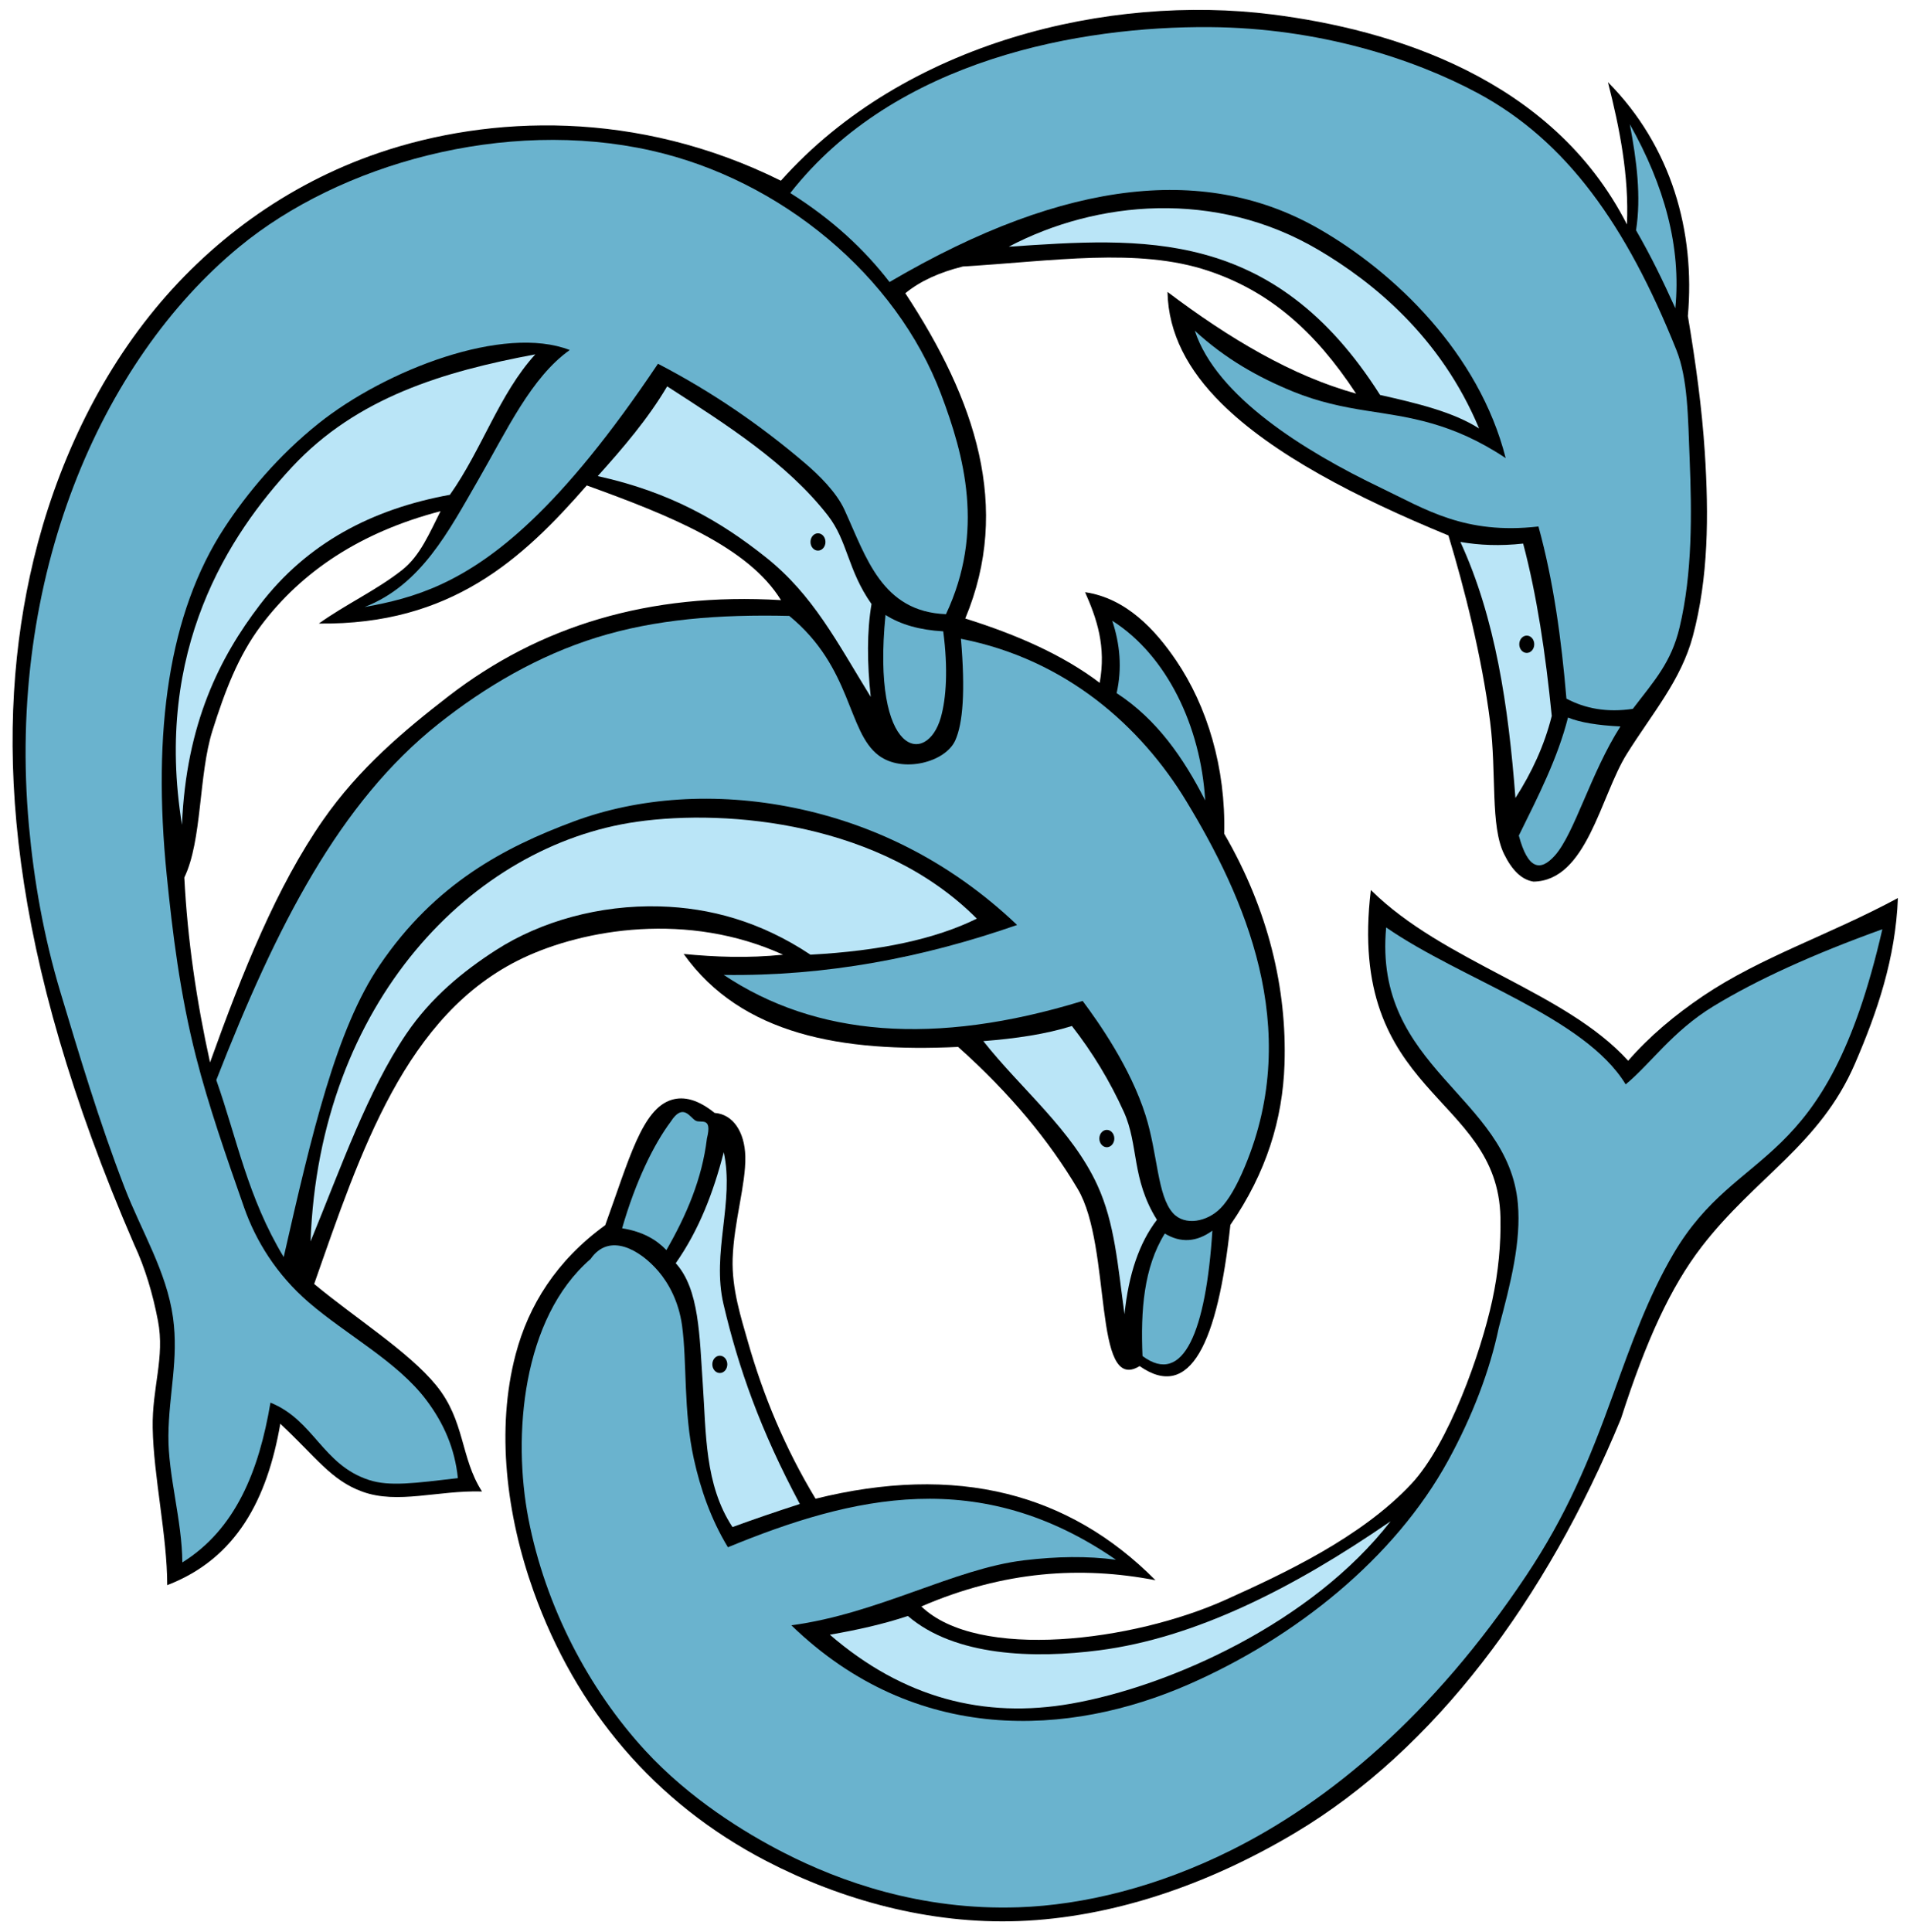
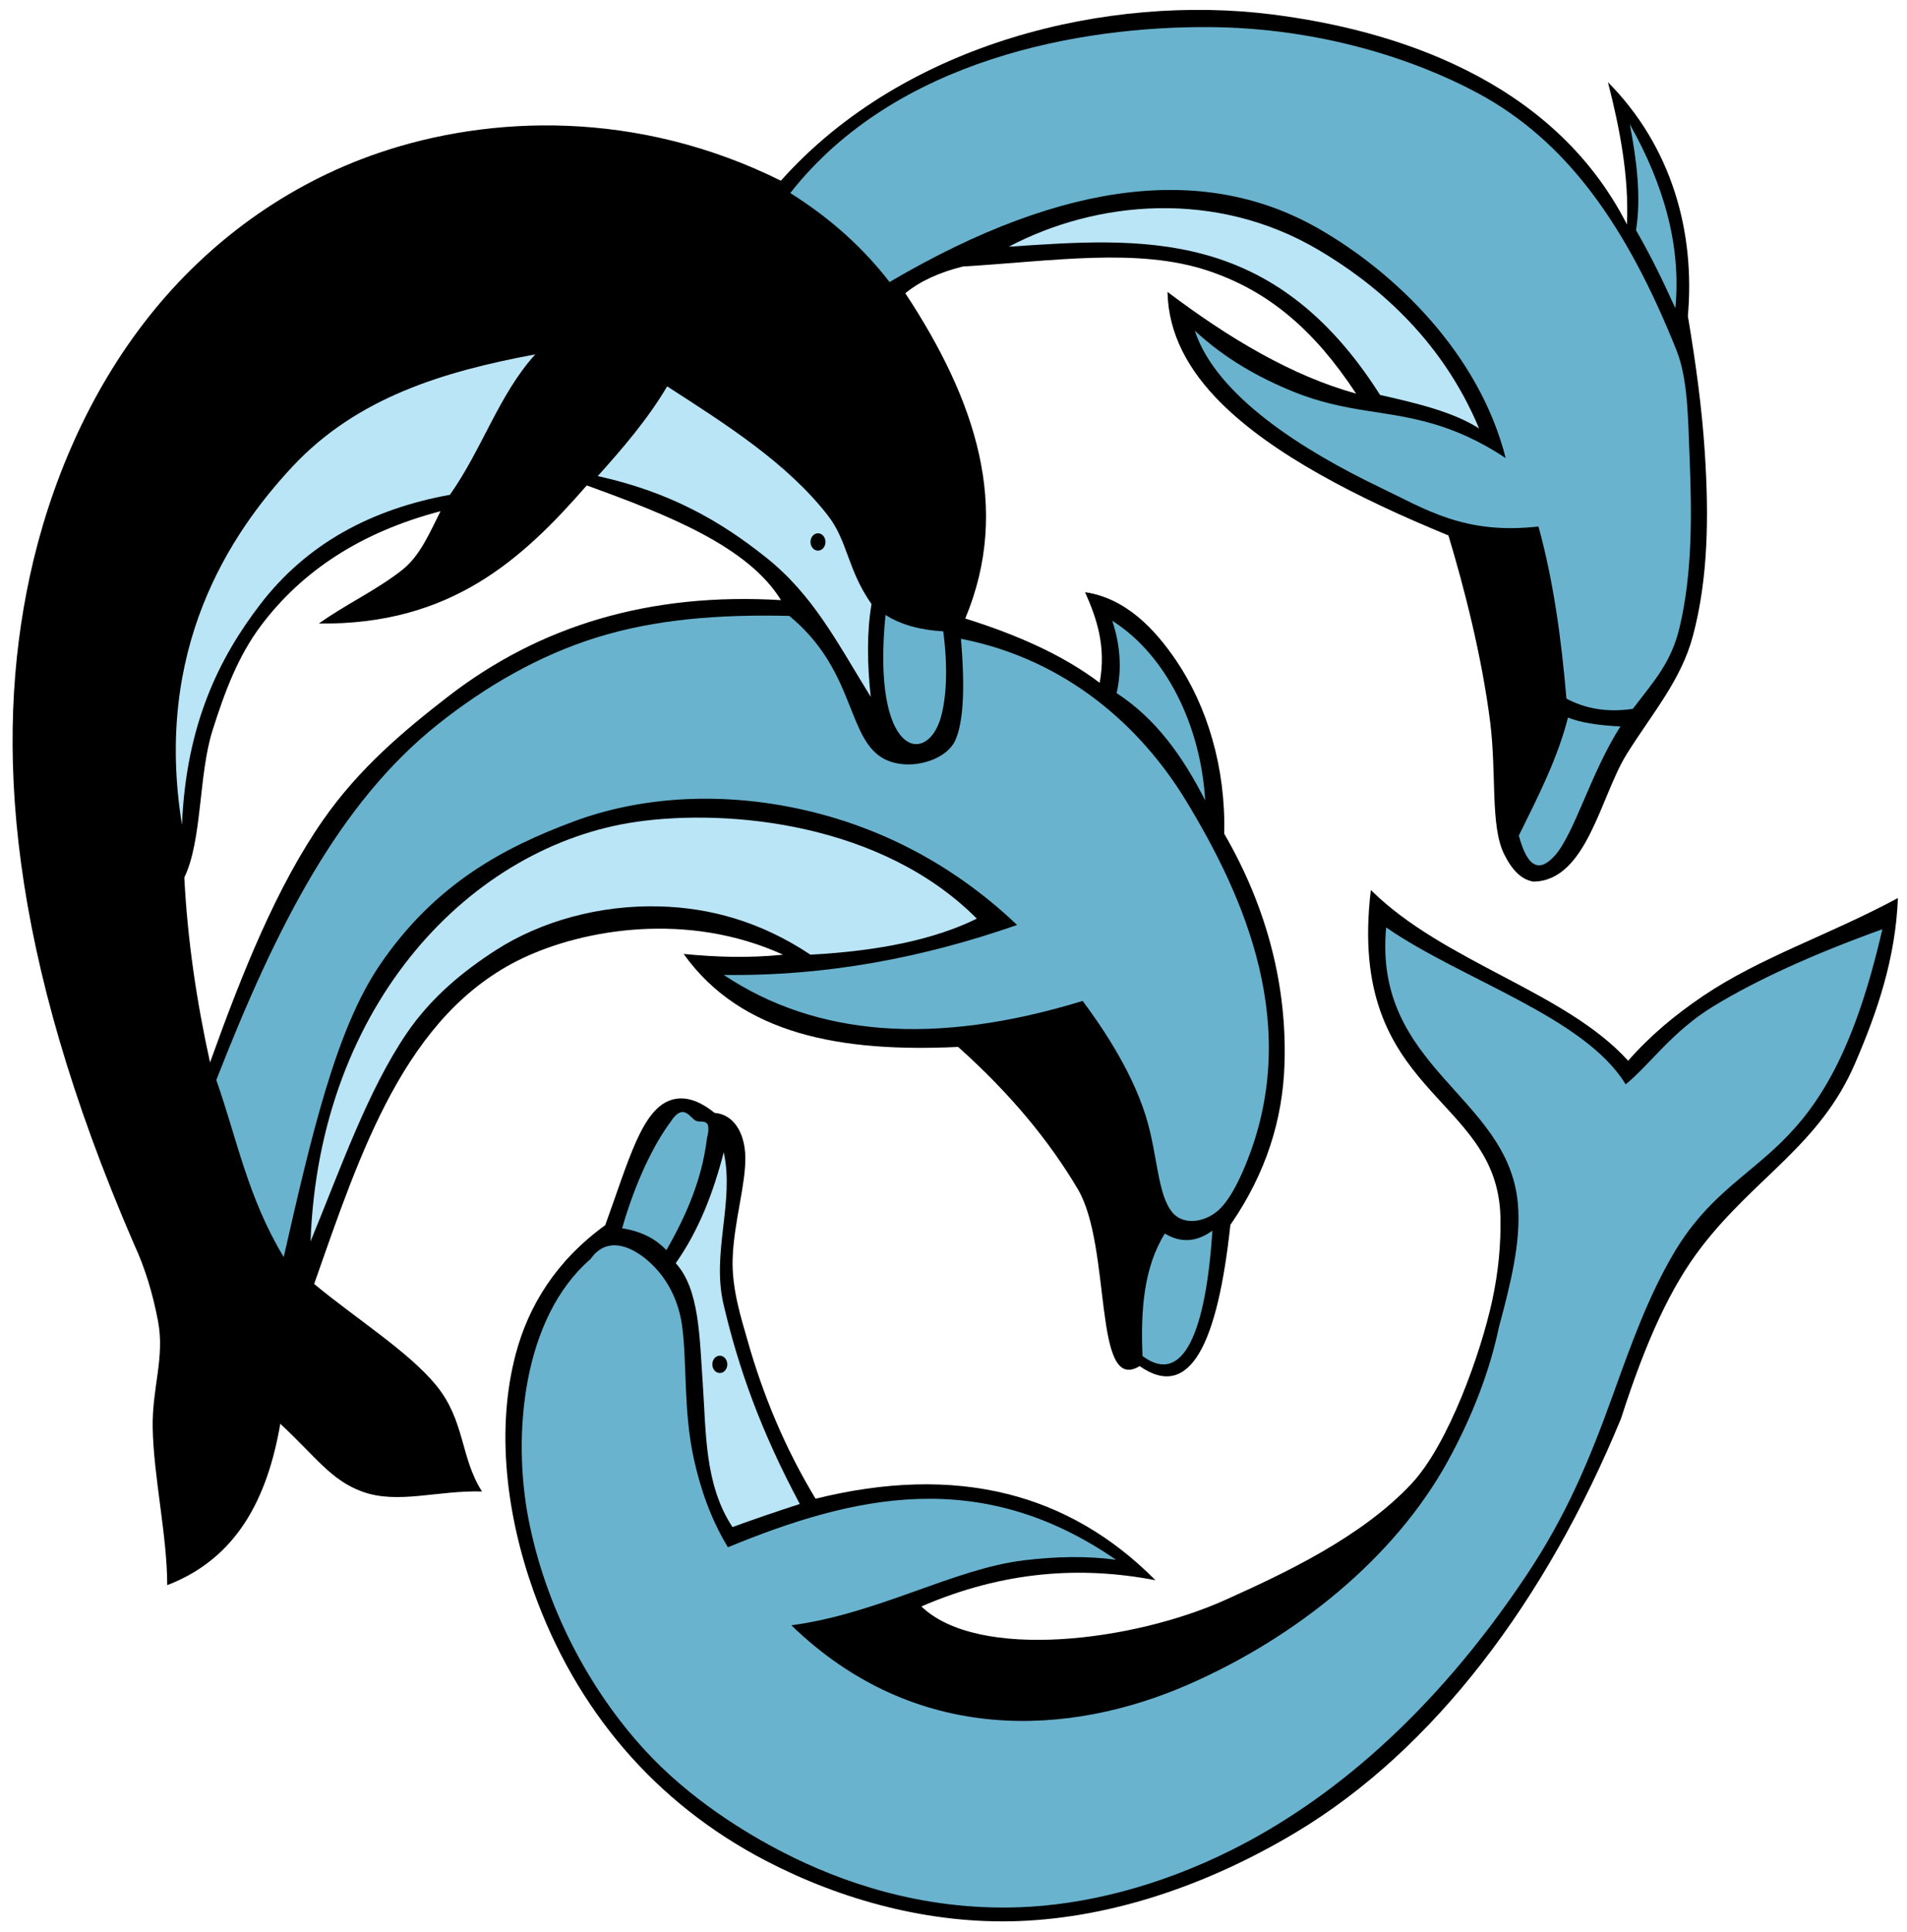
<svg xmlns="http://www.w3.org/2000/svg" version="1.1" viewBox="0 0 394 399">
  <path d="m199.43 127.75c10.659 3.338 20.207 7.54 27.774 13.284 1.364-7.533-0.59-13.255-3.019-18.717 8.519 1.236 14.532 7.801 18.794 14.072 6.437 9.469 10.302 22.216 9.946 35.8 9.165 15.771 12.975 32.103 12.464 47.616-0.373 11.321-3.733 22.412-11.182 33.188-2.614 24.269-8.237 36.508-18.752 29.169-9.715 5.936-5.671-24.57-12.779-36.57-5.889-9.942-13.95-19.74-24.723-29.357-23.976 1.142-44.755-2.464-56.7-19.198 6.556 0.63 13.294 0.894 20.537 0.149-19.67-8.958-41.117-5.307-53.811 0.725-24.235 11.517-33.501 40.032-43.07 67.285 8.599 7.135 19.487 13.968 25.17 20.889 6.05 7.368 5 14.948 9.505 21.971-9.132-0.265-17.398 2.696-24.713 0.04-6.455-2.343-9.494-7.054-16.957-14.029-2.676 15.471-9.003 27.829-23.364 33.336 3e-3 -10.15-2.829-22.449-3.002-32.499-0.144-8.328 2.545-14.507 1.089-22.099-1.071-5.585-2.644-10.89-4.933-15.794-26.124-60.318-28.971-103.59-21.547-137.97 4.055-18.776 12.12-37.978 24.748-53.833 12.011-15.081 28.192-27.114 47.422-33.653 22.888-7.782 53.285-8.981 83.008 5.768 25.653-28.738 67.918-38.58 101.49-34.341 24.622 3.109 57.891 13.11 73.31 43.371 0.466-9.955-1.522-19.999-3.922-29.381 13.187 13.298 18.047 30.926 16.513 48.297 1.64 9.803 2.899 18.926 3.499 28.169 0.848 13.079 0.74 25.918-2.458 37.912-2.446 9.173-8.379 15.942-13.648 24.357-5.436 8.682-8.255 26.231-19.297 26.384-2.496-0.386-4.463-2.435-6.055-5.661-2.894-5.863-1.533-16.583-2.89-27.308-1.718-13.582-5.368-27.757-8.623-38.527-19.17-7.891-36.362-16.8-46.97-27.353-6.799-6.765-10.894-14.3-11.069-22.948 12.854 9.703 25.811 17.369 38.969 21.005-8.658-13.153-18.061-21.182-30.522-25.358-14.543-4.874-32.198-1.997-50.733-0.898-4.841 1.214-8.848 3.024-11.884 5.527 14.465 21.951 21.976 44.199 12.383 67.18zm-161.35 53.494c0.662 12.89 2.534 25.607 5.318 38.193 6.754-18.828 13.835-36.399 23.351-50.062 7.402-10.627 16.66-18.432 25.921-25.582 18.708-14.443 41.378-21.479 68.69-19.837-6.723-10.963-23.019-17.513-40.127-23.689-13.302 15.216-28.03 28.853-55.354 28.523 5.497-3.947 11.975-6.914 17.244-11.092 3.695-2.93 5.613-7.611 7.895-12.113-16.64 4.362-28.692 12.474-37.068 23.592-4.738 6.289-7.504 13.654-10.055 21.731-2.891 9.154-2.096 22.668-5.815 30.336z" />
  <path d="m334.91 293c-15.442 37.439-38.559 68.373-67.261 85.524-18.163 10.854-37.983 17.544-57.148 18.262-18.49 0.692-36.709-4.376-52.16-12.399-23.124-12.005-39.385-31.35-48.092-55.702-5.643-15.784-7.798-33.469-3.709-48.96 2.666-10.104 8.401-19.344 18.504-26.674 4.904-13.515 7.605-24.03 13.717-25.887 2.58-0.785 5.51-0.026 8.883 2.701 3.779 0.264 6.227 3.907 6.343 9.009 0.131 5.782-2.366 13.483-2.617 21.094-0.207 6.277 1.799 12.386 3.113 17.016 3.189 11.228 7.704 22.125 14.02 32.571 14.324-3.547 27.561-3.987 39.595-0.99 11.305 2.815 21.547 8.664 30.632 17.822-15.33-2.949-31.318-1.95-48.366 5.417 11.707 11.271 43.816 7.228 62.906-1.397 11.863-5.361 27.923-12.79 38.347-23.936 7.681-8.212 14.348-27.045 16.688-37.862 1.298-5.996 1.81-11.699 1.695-17.167-0.54-25.665-31.882-24.895-26.773-67.611 15.142 14.978 40.17 20.93 53.163 35.264 4.429-5.085 9.685-9.472 15.492-13.391 11.89-8.026 26.091-12.594 40.238-20.215-0.48 12.472-4.265 23.542-8.906 34.281-7.195 16.648-20.532 23.358-31.599 37.685-6.422 8.313-11.512 19.403-16.705 35.545z" />
  <path d="m336.73 25.659c1.417 7.444 2.379 14.973 1.288 21.902 3.223 5.583 5.584 10.521 8.117 16.104 1.243-12.669-2.264-25.337-9.405-38.006z" fill="#6AB3CE" />
  <path d="m313.8 172.58c3.966-8.029 8.028-15.961 10.157-24.376 2.45 0.999 6.061 1.612 10.834 1.838-6.162 9.649-9.499 22.164-13.563 26.686-2.965 3.3-5.545 2.91-7.428-4.148z" fill="#6AB3CE" />
-   <path d="m313.1 164.82c-1.447-18.987-4.157-37.243-11.374-52.889 3.896 0.682 8.161 0.872 12.967 0.341 2.8 10.54 4.629 22.634 5.914 35.601-1.536 6.132-4.152 11.725-7.507 16.947z" fill="#BAE5F7" />
  <path d="m315.44 131.28c0.855 0 1.548 0.801 1.548 1.789s-0.693 1.79-1.548 1.79-1.548-0.801-1.548-1.79c0-0.988 0.693-1.789 1.548-1.789z" />
  <path d="m208.42 50.953c27.286-1.807 54.652-4.184 76.708 30.618 7.567 1.713 15.067 3.481 20.466 6.93-7.982-19.09-22.123-30.372-33.243-36.919-21.228-12.499-45.835-10.156-63.931-0.629z" fill="#BAE5F7" />
  <path d="m337.35 146.41c4.485-5.866 7.931-9.578 9.657-16.797 2.682-11.227 2.536-23.634 2.088-34.781-0.348-8.67-0.35-16.579-2.754-22.576-10.326-25.762-22.684-43.171-41.036-53.029-13.087-7.03-32.702-13.467-55.386-13.629-26.528-0.189-64.894 6.526-86.641 34.272 8.733 5.493 15.346 11.694 20.507 18.379 37.056-21.769 65.999-23.982 88.648-11.024 15.71 8.988 33.153 25.72 38.652 47.395-11.139-7.419-20.063-8.434-28.72-9.789-5.022-0.786-9.956-1.816-15.18-3.943-7.197-2.932-14.08-6.806-20.33-12.579 4.46 13.58 22.588 24.863 38.449 32.455 9.204 4.405 17.311 9.725 32.552 7.979 3.104 11.263 4.74 23.261 5.781 35.557 3.845 2.034 8.32 2.914 13.713 2.11z" fill="#6AB3CE" />
  <path d="m138.56 231.7c-3.421 4.559-7.219 12.231-10.026 21.995 4.338 0.697 7.1 2.379 9.147 4.509 4.145-7.195 7.38-14.721 8.375-23.062 1.157-4.601-1.245-3.094-2.316-3.668-1.213-0.651-2.596-3.813-5.18 0.226z" fill="#6AB3CE" />
  <path d="m165.25 310.64c-8.144-15.229-12.697-28.16-15.765-41.245-2.504-10.679 2.29-21.116 0.047-31.417-2.118 8.238-5.085 16.052-9.92 22.932 4.892 5.338 4.908 15.137 5.588 24.93 0.702 10.104 0.352 20.78 6.136 29.567 4.352-1.589 8.99-3.178 13.914-4.767z" fill="#BAE5F7" />
-   <path d="m287.3 314.21c-20.398 14.062-40.535 24.082-60.11 26.641-13.508 1.767-29.878 1.282-39.621-7.081-5.097 1.703-10.532 2.901-16.12 3.868 15.167 13.09 31.872 17.404 49.886 14.242 20.416-3.584 49.787-16.771 65.965-37.67z" fill="#BAE5F7" />
  <path d="m122.02 260.04c3.87-5.609 10.262-1.863 14.023 2.546 2.129 2.496 4.185 6.265 4.866 11.141 1.063 7.606 0.252 17.691 2.454 27.64 1.361 6.143 3.481 12.366 7.029 18.211 25.858-10.64 52.052-16.82 80.171 2.579-5.851-0.792-12.215-0.696-18.983 0.115-14.522 1.742-30.06 11.007-48.077 13.426 25.703 24.884 57.508 22.971 82.121 12.185 22.045-9.661 42.495-26.003 53.555-46.183 5.051-9.216 8.641-18.645 10.481-27.474 2.504-9.318 4.628-17.866 3.943-25.617-1.972-22.311-29.925-27.931-27.212-57.05 15.602 10.805 41.026 18.484 49.484 32.414 5.145-4.231 9.612-10.938 18.098-16.118 9.033-5.515 20.765-10.818 34.934-15.93-11.745 51.181-29.54 43.771-43.204 67.107-5.2 8.882-8.633 18.451-12.387 28.874-5.015 13.925-9.752 25.189-17.974 37.506-19.424 29.097-40.912 46.717-60.911 56.708-15.225 7.605-30.535 11.359-43.969 11.819-20.282 0.696-37.016-5.387-48.506-11.266-8.238-4.215-19.533-11.205-28.63-21.082-11.696-12.698-20.645-29.791-24.147-47.89-3.307-17.097-1.321-41.427 12.841-53.661z" fill="#6AB3CE" />
-   <path d="m232.33 271.44c-1.413-10.183-2.001-18.787-5.599-26.635-5.26-11.468-15.706-19.811-23.569-29.768 6.622-0.52 12.872-1.413 18.304-3.125 4.232 5.439 7.831 11.342 10.734 17.756 3.09 6.828 1.522 13.789 6.827 22.276-3.621 4.713-5.854 11.211-6.697 19.496z" fill="#BAE5F7" />
  <path d="m236.05 280.08c-0.399-9.402 0.244-18.282 4.613-25.299 3.274 1.985 6.548 1.786 9.822-0.595-1.309 20.593-5.934 32.239-14.435 25.894z" fill="#6AB3CE" />
  <path d="m201.82 189.74c-19.637-19.741-51.205-22.721-70.242-20.01-33.937 4.832-65.623 37.269-67.415 86.681 6.324-15.376 11.807-31.08 19.776-42.858 5.109-7.55 11.81-12.998 18.533-17.318 9.245-5.94 21.388-9.367 33.857-9.019 10.331 0.289 20.757 3.083 31.114 9.965 14.405-0.762 25.864-3.242 34.377-7.441z" fill="#BAE5F7" />
  <path d="m163.07 127.21c-14.552-0.341-27.673 0.693-39.754 4.443-12.08 3.75-23.121 10.215-32.81 17.921-20.315 16.157-33.354 41.568-45.819 73.503 4.292 12.188 6.474 24.2 13.93 36.564 5.834-25.666 10.87-47.076 19.815-60.271 11.502-16.967 25.977-24.424 39.978-29.657 13.454-5.028 29.436-6.187 45.698-2.856 15.762 3.228 31.789 10.655 46.033 24.189-19.325 6.736-39.412 10.615-60.612 10.317 18.941 12.637 43.49 14.773 74.153 5.374 3.303 4.424 9.846 13.69 12.988 23.594 2.551 8.043 2.413 16.616 5.683 20.236 2.432 2.693 7.079 1.816 9.86-1.055 1.59-1.641 3.251-4.42 4.999-8.6 12.013-28.749-0.181-55.738-12.088-75.395-9.372-15.472-24.866-29.342-46.589-33.578 0.927 10.789 0.422 17.451-1.17 20.985-2.051 4.554-10.904 6.811-15.824 3.107-6.529-4.916-5.423-18.124-18.471-28.821z" fill="#6AB3CE" />
  <path d="m249 165.32c-0.902-15.288-7.945-29.976-19.197-37.104 1.589 4.82 2.061 9.78 0.902 14.944 8.284 5.399 13.791 13.323 18.295 22.16z" fill="#6AB3CE" />
  <path d="m179.9 143.94c-7.013-11.38-11.896-21.052-21.67-28.833-9.181-7.31-19.561-13.434-34.732-16.772 5.265-5.854 10.37-11.815 14.342-18.532 12.338 7.955 24.768 15.843 33.201 26.662 4.119 5.284 4.061 11.267 9.02 18.298-0.967 5.707-0.914 12.18-0.161 19.177z" fill="#BAE5F7" />
  <path d="m194.88 130.4c-4.835-0.269-8.81-1.397-11.925-3.385-2.923 29.321 8.564 31.247 11.43 21.16 1.121-3.947 1.514-10.053 0.495-17.775z" fill="#6AB3CE" />
  <path d="m110.6 73.191c-18.88 3.524-36.844 8.863-50.241 23.251-12.985 13.945-28.65 37.734-22.76 73.923 0.856-20.938 7.835-34.647 16.11-45.463 9.678-12.651 23.066-19.76 39.245-22.704 6.655-9.411 10.218-20.884 17.646-29.007z" fill="#BAE5F7" />
-   <path d="m94.601 305.3c-0.628-6.134-2.916-11.342-6.529-16.14-5.987-7.948-16.496-13.442-24.292-20.171-6.667-5.753-10.933-12.707-13.342-19.577-3.759-10.716-7.369-21.092-9.924-31.075-3.362-13.139-4.891-25.899-6.066-37.568-3.003-29.821 0.419-54.171 11.9-71.733 4.697-7.183 11.172-14.941 19.425-21.541 13.94-11.148 38.358-20.482 51.939-15.199-7.957 5.647-12.939 16.503-18.961 26.931-6.023 10.427-11.748 21.618-23.426 26.149 10.186-1.811 20.757-4.865 34.369-17.753 7.636-7.23 16.229-17.555 26.248-32.492 11.102 5.761 21.17 12.676 30.385 20.542 2.862 2.443 6.47 5.966 8.147 9.621 4.489 9.783 7.71 21.064 20.972 21.559 8.041-17.124 3.777-32.757-1.015-45.439-9.256-24.492-33.107-44.293-59.86-50.311-30.32-6.82-64.367 2.78-85.119 19.872-28.674 23.618-48.144 68.324-43.474 119.59 1.023 11.23 3.02 22.776 6.539 34.482 3.784 12.591 7.96 26.592 13.214 40.218 3.479 9.025 8.709 17.374 10.015 26.877 1.19 8.653-0.863 15.659-0.951 24.368-0.082 8.182 2.819 17.501 2.877 26.2 10.973-6.834 15.833-18.863 18.208-33.004 8.989 3.619 10.748 12.868 20.384 15.984 4.2 1.358 9.331 0.666 18.337-0.392z" fill="#6AB3CE" />
  <path d="m169 110.15c0.855 0 1.548 0.801 1.548 1.79 0 0.988-0.693 1.789-1.548 1.789-0.854 0-1.547-0.801-1.547-1.789s0.692-1.79 1.547-1.79z" />
-   <path d="m228.68 233.37c0.854 0 1.547 0.802 1.547 1.79s-0.692 1.789-1.547 1.79c-0.855 0-1.548-0.802-1.548-1.79s0.693-1.79 1.548-1.79z" />
  <path d="m148.72 280.01c0.855 0 1.548 0.801 1.548 1.789 0 0.989-0.693 1.79-1.548 1.79s-1.548-0.801-1.548-1.79c0-0.988 0.693-1.789 1.548-1.789z" />
</svg>